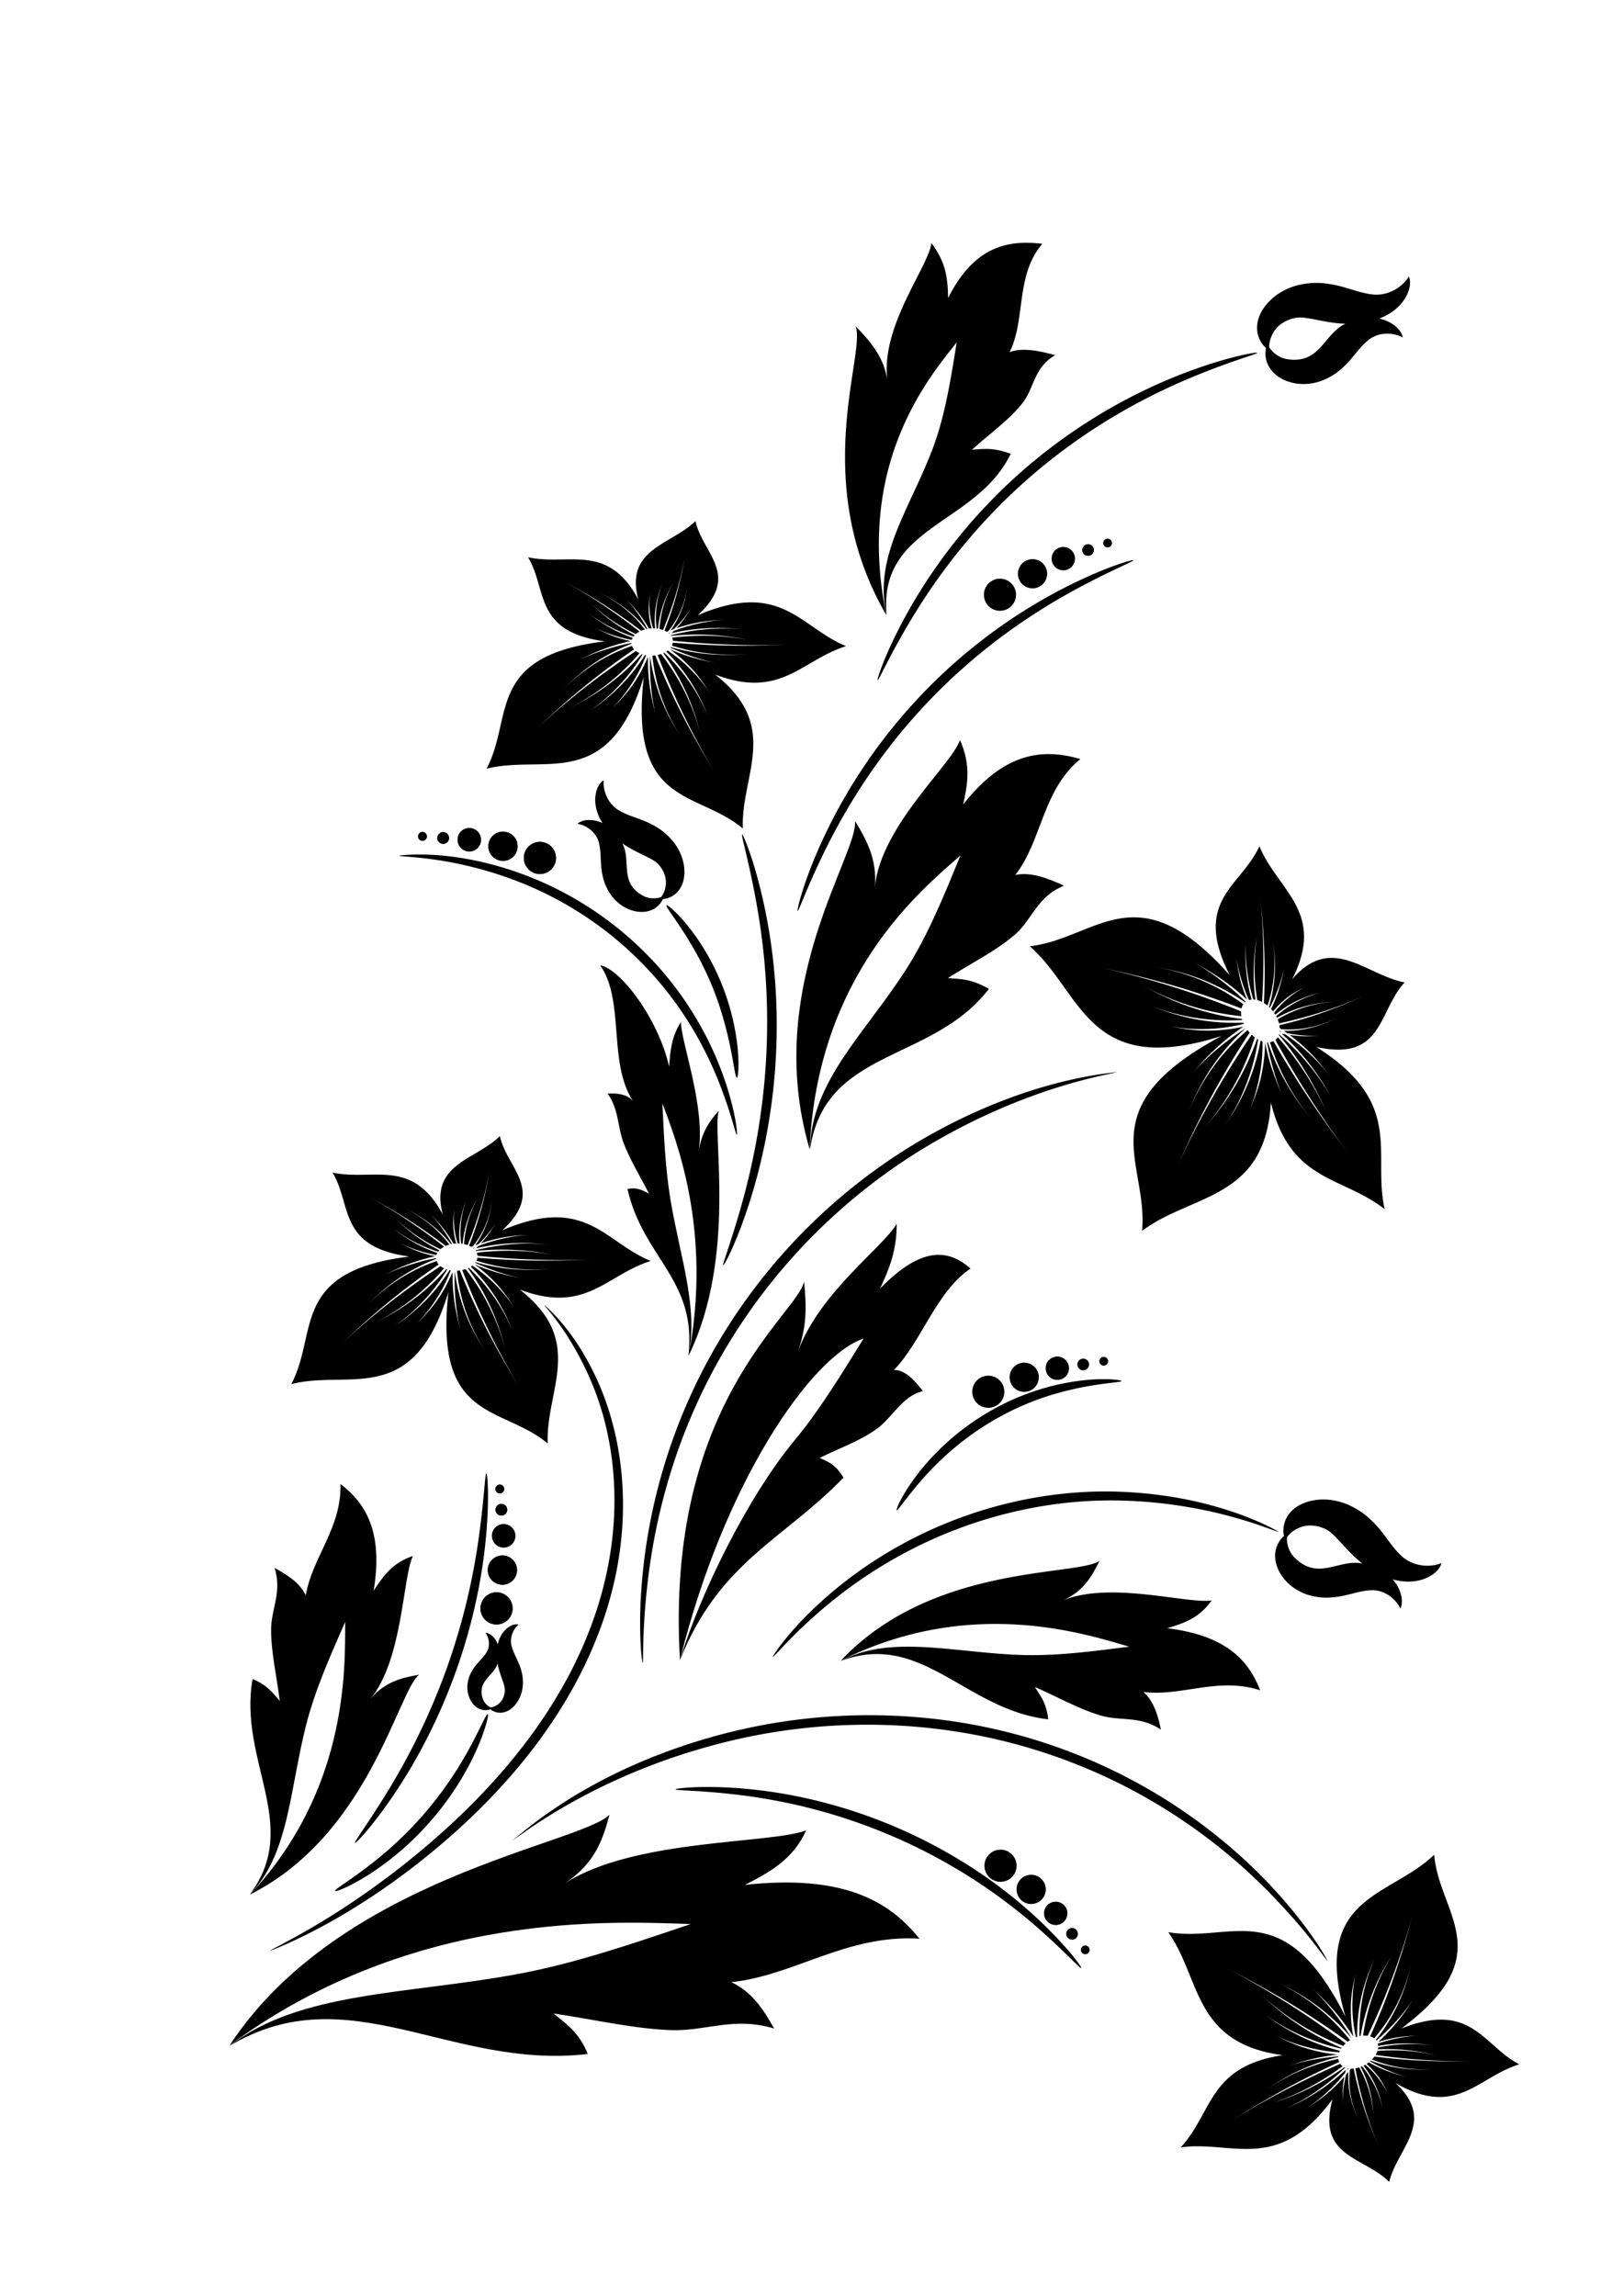
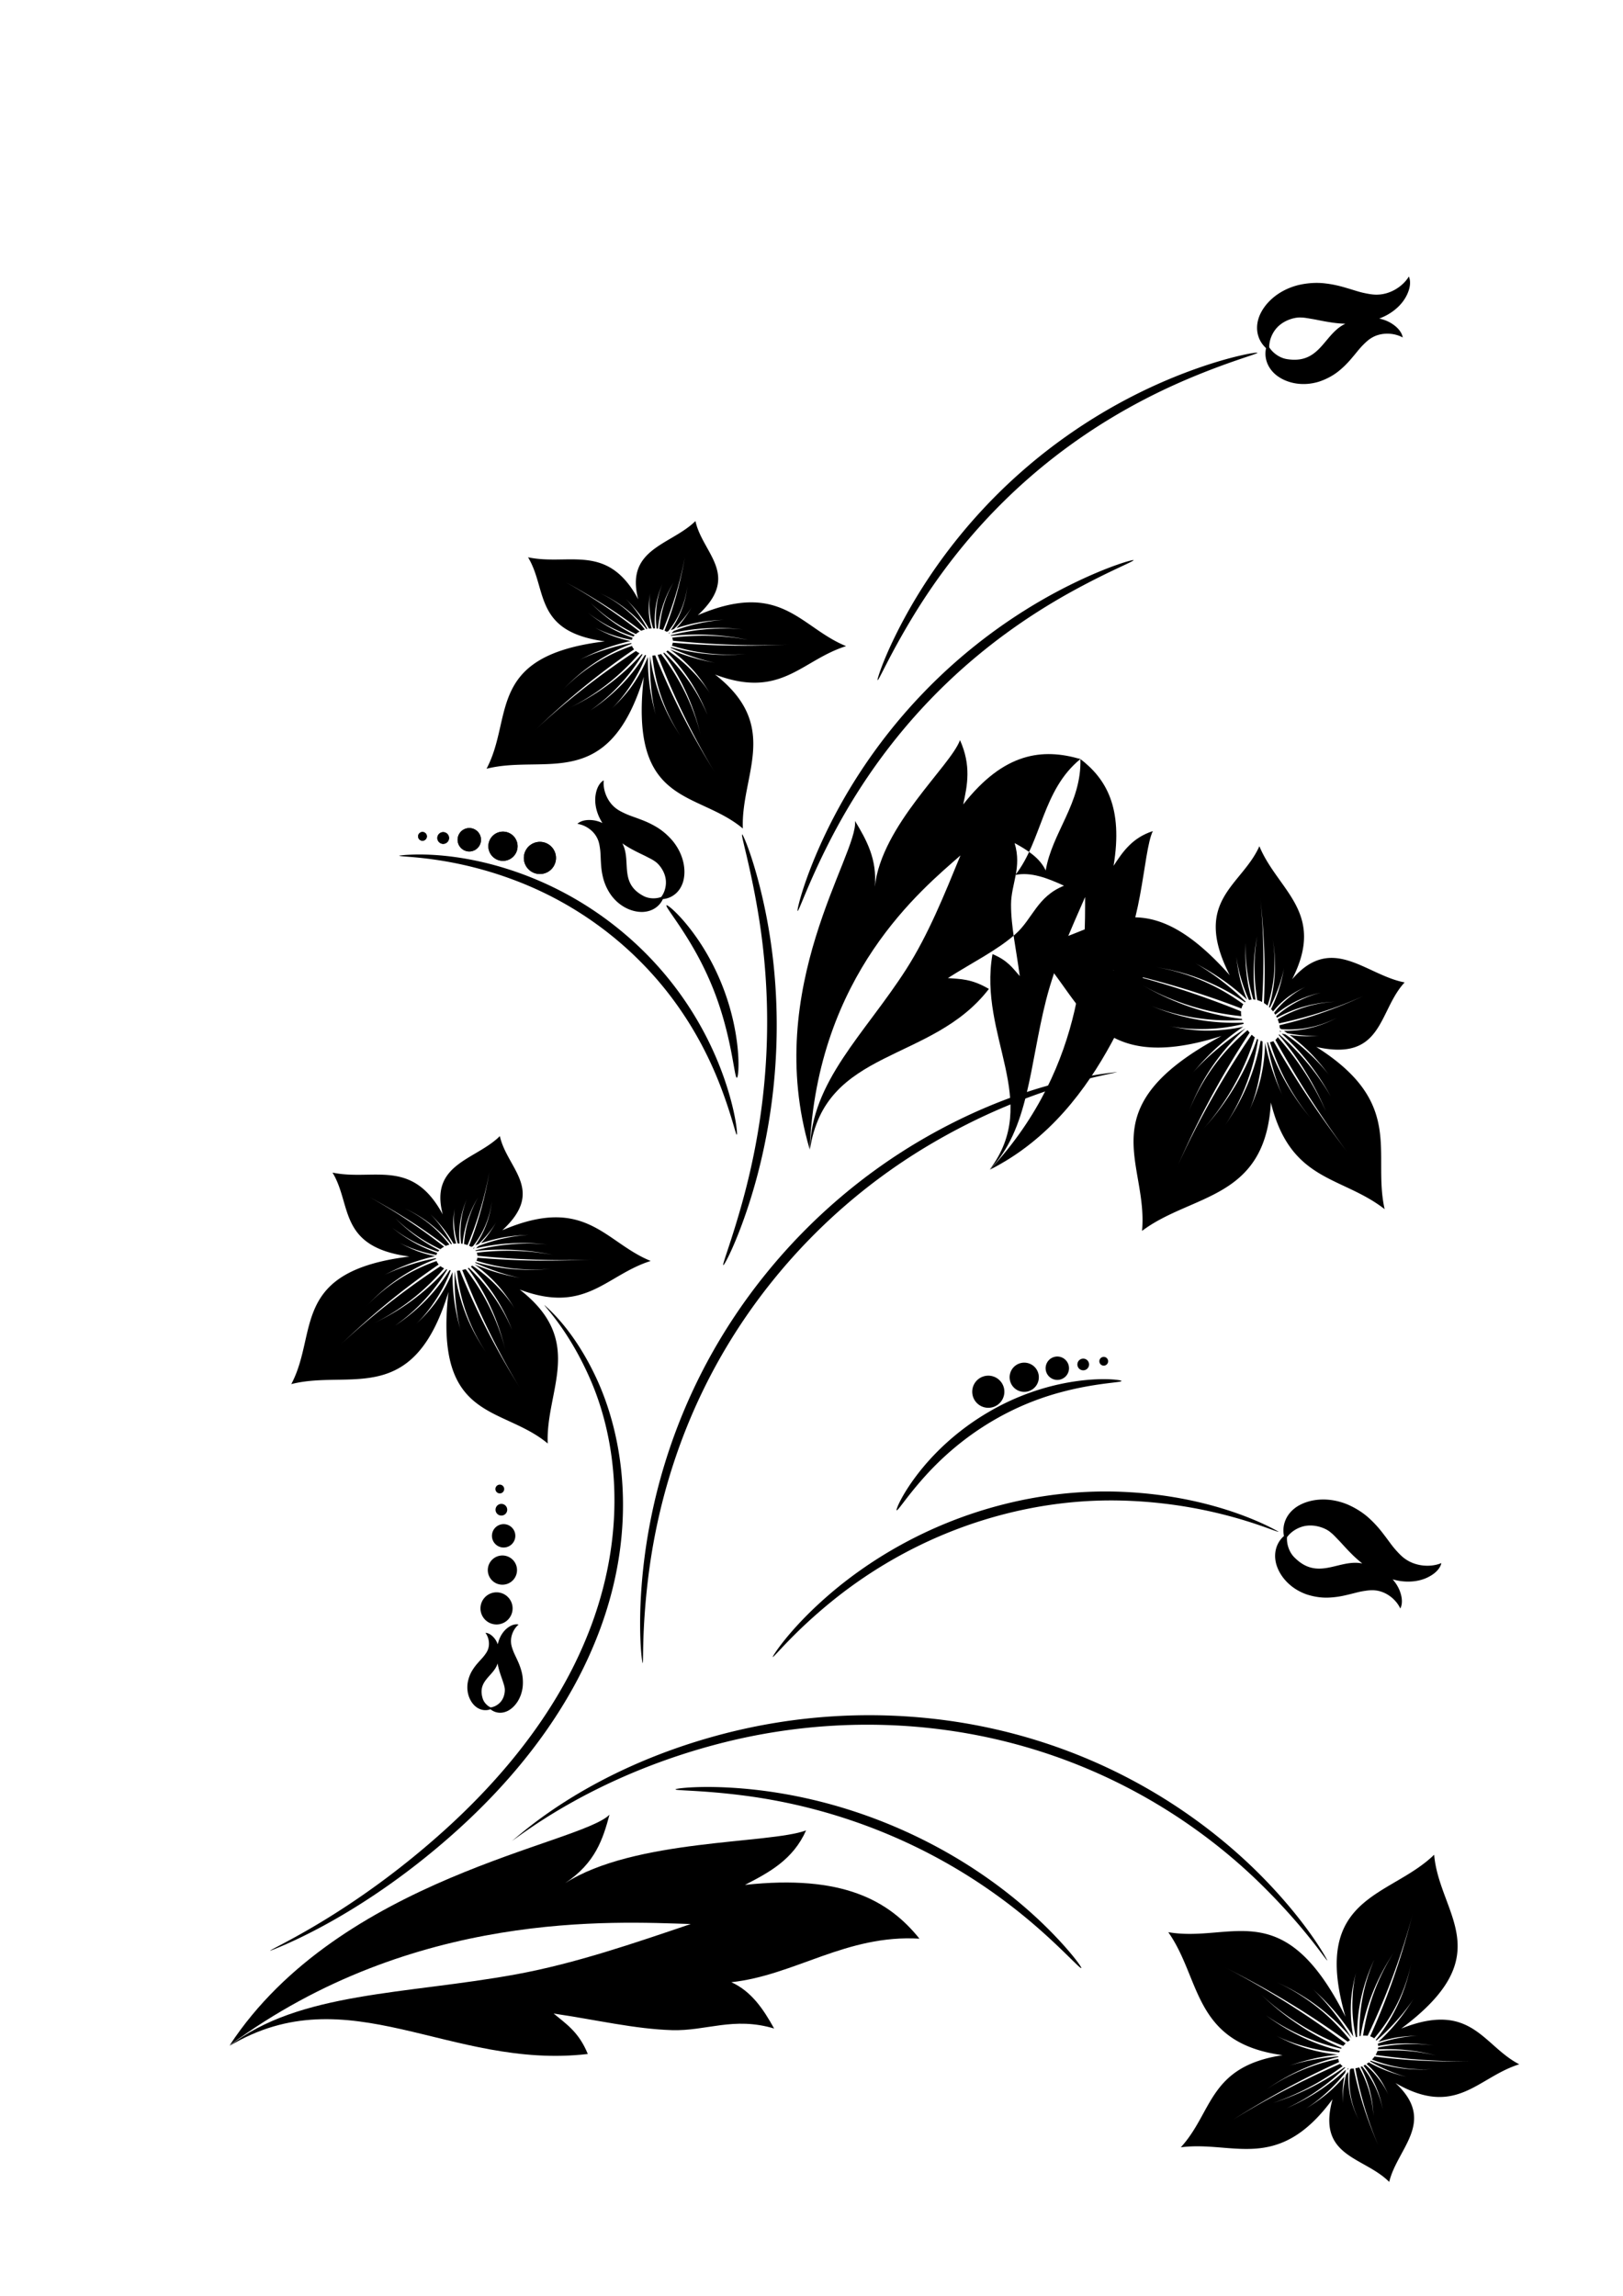
<svg xmlns="http://www.w3.org/2000/svg" width="210mm" height="297mm" viewBox="0 0 210 297">
-   <path d="M118.966 250.797c-3.937-4.91-9.929-8.336-22.576-6.957 3.131-1.608 6.228-3.266 7.91-7.05-4.737 1.772-22.23 1.072-31.195 6.836 3.946-2.624 4.913-5.734 5.756-8.866-3.823 3.84-34.876 8.111-49.138 29.824 23.848-17.564 49.763-15.979 59.652-15.68-7.263 2.454-14.876 5.088-22.535 6.496-14.28 2.625-28.123 2.234-37.181 9.293 15.434-9.254 28.576 3.105 46.396 1.023-1.153-2.847-2.824-3.903-4.417-5.232 5.472.804 10.512 2.003 15.31 2.148 4.418.135 7.985-1.78 13.216-.212-1.383-2.495-2.932-4.811-5.537-5.99 8.226-.89 14.873-6.196 24.34-5.633zM139.793 98.194c-4.876-1.415-9.855-.899-15.166 5.875.55-2.513 1.054-5.043-.413-8.32-1.232 3.365-10.151 11.013-11.028 18.973.333-3.56-1.074-6.062-2.555-8.52.46 4.306-12.047 21.522-5.87 42.464.984-22.649 14.53-33.616 19.514-38.003-2.047 4.987-4.155 10.254-7.026 14.734-5.353 8.353-12.314 14.512-12.454 23.37 1.913-13.263 15.756-11.198 23.157-20.833-2.279-1.345-3.728-1.266-5.304-1.405 3.144-2.006 6.315-3.552 8.734-5.68 2.227-1.96 2.805-4.876 6.292-6.267-2.178-1.005-4.328-1.816-6.305-1.387 3.459-4.4 3.485-10.984 8.424-15zM44.052 191.973c3.313 2.544 5.549 6.268 4.291 13.816 1.19-1.823 2.415-3.623 5.081-4.495-1.343 2.78-1.273 13.315-5.486 18.491 1.915-2.275 4.096-2.743 6.29-3.135-2.756 2.157-6.458 20.657-21.865 28.434 12.756-13.687 12.271-29.313 12.3-35.265-1.877 4.274-3.886 8.751-5.045 13.301-2.16 8.484-2.218 16.814-7.333 22 6.79-8.936-1.475-17.281.393-27.911 1.949.796 2.642 1.839 3.526 2.844-.428-3.316-1.14-6.388-1.127-9.276.012-2.659 1.425-4.732.462-7.932 1.698.922 3.269 1.937 4.025 3.545.813-4.91 4.653-8.71 4.488-14.417z" />
-   <path d="M45.924 238.414c-.135-.108 1.621-2.416 4.06-6.379 2.506-4.075 5.43-9.512 7.856-16.317a84.881 84.881 0 004.13-16.96c.69-4.987.783-8.16.963-8.158.14 0 .417 3.179-.054 8.263-.438 4.73-1.517 10.7-3.861 17.275-2.458 6.896-5.575 12.404-8.294 16.378-2.662 3.893-4.693 5.984-4.8 5.898zM43.352 244.63c-.09-.171 1.404-1.048 3.63-2.7 2.291-1.7 5.098-4.047 7.91-7.3 3.844-4.444 5.947-8.547 7.205-11.086.572-1.153.9-1.821 1.012-1.782.1.036-.028.776-.438 2.017-.881 2.665-2.91 7.134-6.833 11.67-2.886 3.336-5.904 5.68-8.36 7.212-2.408 1.501-4.056 2.101-4.126 1.97z" fill-rule="evenodd" />
+   <path d="M118.966 250.797c-3.937-4.91-9.929-8.336-22.576-6.957 3.131-1.608 6.228-3.266 7.91-7.05-4.737 1.772-22.23 1.072-31.195 6.836 3.946-2.624 4.913-5.734 5.756-8.866-3.823 3.84-34.876 8.111-49.138 29.824 23.848-17.564 49.763-15.979 59.652-15.68-7.263 2.454-14.876 5.088-22.535 6.496-14.28 2.625-28.123 2.234-37.181 9.293 15.434-9.254 28.576 3.105 46.396 1.023-1.153-2.847-2.824-3.903-4.417-5.232 5.472.804 10.512 2.003 15.31 2.148 4.418.135 7.985-1.78 13.216-.212-1.383-2.495-2.932-4.811-5.537-5.99 8.226-.89 14.873-6.196 24.34-5.633zM139.793 98.194c-4.876-1.415-9.855-.899-15.166 5.875.55-2.513 1.054-5.043-.413-8.32-1.232 3.365-10.151 11.013-11.028 18.973.333-3.56-1.074-6.062-2.555-8.52.46 4.306-12.047 21.522-5.87 42.464.984-22.649 14.53-33.616 19.514-38.003-2.047 4.987-4.155 10.254-7.026 14.734-5.353 8.353-12.314 14.512-12.454 23.37 1.913-13.263 15.756-11.198 23.157-20.833-2.279-1.345-3.728-1.266-5.304-1.405 3.144-2.006 6.315-3.552 8.734-5.68 2.227-1.96 2.805-4.876 6.292-6.267-2.178-1.005-4.328-1.816-6.305-1.387 3.459-4.4 3.485-10.984 8.424-15zc3.313 2.544 5.549 6.268 4.291 13.816 1.19-1.823 2.415-3.623 5.081-4.495-1.343 2.78-1.273 13.315-5.486 18.491 1.915-2.275 4.096-2.743 6.29-3.135-2.756 2.157-6.458 20.657-21.865 28.434 12.756-13.687 12.271-29.313 12.3-35.265-1.877 4.274-3.886 8.751-5.045 13.301-2.16 8.484-2.218 16.814-7.333 22 6.79-8.936-1.475-17.281.393-27.911 1.949.796 2.642 1.839 3.526 2.844-.428-3.316-1.14-6.388-1.127-9.276.012-2.659 1.425-4.732.462-7.932 1.698.922 3.269 1.937 4.025 3.545.813-4.91 4.653-8.71 4.488-14.417z" />
  <path d="M34.953 252.372c-.103-.216 10.568-4.716 22.788-15.81 5.395-4.905 11.153-11.257 15.396-18.964a54.663 54.663 0 003.379-7.348c4.77-12.86 3.14-24.256-.104-31.729-2.829-6.532-6.078-9.608-5.97-9.708-.056.053 3.536 2.68 6.681 9.388 3.528 7.538 5.415 19.28.55 32.477a55.148 55.148 0 01-3.444 7.52c-4.337 7.882-10.22 14.294-15.751 19.185-12.668 11.212-23.544 14.949-23.525 14.989zM87.401 231.481c-.004-.119 3.315-.56 8.712-.105 5.51.465 12.659 1.854 20.374 5.242 9.867 4.333 16.557 10.126 20.358 14.18 2.116 2.256 3.145 3.732 3.065 3.802-.11.095-1.319-1.224-3.55-3.318-4.041-3.792-10.658-9.252-20.376-13.518a72.13 72.13 0 00-19.963-5.51c-5.284-.67-8.615-.6-8.62-.773z" fill-rule="evenodd" />
  <path d="M66.171 238.17c.161.21 9.008-9.037 27.31-13.837a74.924 74.924 0 0129.01-1.769 72.27 72.27 0 018.762 1.747c15.242 4.04 26.058 12.244 32.564 19.003 5.698 5.92 7.937 10.295 7.927 10.302-.122.082-2.73-4.086-8.48-9.755-6.609-6.516-17.336-14.43-32.326-18.354a72.76 72.76 0 00-8.615-1.705c-10.44-1.42-20.234-.494-28.571 1.589-17.637 4.406-27.439 12.965-27.581 12.778zM99.983 214.356c-.06-.048 2.1-3.545 7.115-7.908 5.083-4.422 12.727-9.294 22.748-11.834 5.432-1.377 10.64-1.825 15.392-1.62 12.716.547 20.178 5.18 20.19 5.152-.1.229-8.047-3.694-20.23-4.022-4.653-.126-9.732.354-15.044 1.702-9.801 2.486-17.333 7.119-22.488 11.298-5.048 4.094-7.549 7.34-7.683 7.232zM116.018 195.38c-.116-.067.625-1.924 2.58-4.507 1.986-2.625 5.072-5.75 9.435-8.274a31.424 31.424 0 018.73-3.456c4.997-1.138 8.353-.635 8.353-.493 0 .224-3.363.223-8.095 1.523a35.354 35.354 0 00-8.362 3.508c-4.21 2.438-7.257 5.328-9.376 7.75-2.067 2.362-3.115 4.036-3.265 3.95zM83.144 215.151c-.051.002-.689-4.241-.005-11.406a73.206 73.206 0 018.298-27.436 73.38 73.38 0 017.517-11.352c6.16-7.66 13.236-13.366 20.092-17.393 14.33-8.416 25.52-8.743 25.492-8.9.04.229-11.22 1.53-24.935 9.833a75.48 75.48 0 00-19.675 17.243 74.559 74.559 0 00-7.427 11.143c-5.507 10.143-7.707 19.86-8.597 26.947-.884 7.038-.615 11.315-.76 11.321z" fill-rule="evenodd" />
-   <path d="M125.577 164.113c-2.801-2.46-6.231-3.021-11.698 2.572 1.093-2.382 2.16-4.79 2.145-8.368-1.789 3.083-9.886 8.768-12.775 16.499 1.253-3.471 1.053-6.264.791-9.029-.948 4.384-18.021 15.692-16.06 48.971 5.696-23.038 17.011-39.333 23.753-41.589-2.797 4.52-5.716 9.307-8.908 13.144-5.952 7.156-12.18 19.662-14.846 28.445 5.112-12.783 13.487-15.622 21.16-23.61-1.11-1.83-2.088-2.065-3.086-2.544 2.654-1.317 5.192-2.17 7.403-3.766 2.037-1.469 3.264-4.246 5.966-4.878-1.143-1.47-2.324-2.74-3.751-2.74 3.556-3.632 5.486-10.177 9.906-13.107zM77.655 124.869c2.579.464 7.439 6.732 8.928 13.104.133-1.938.291-3.874 1.52-5.746.06 2.744 3.151 10.816 2.311 16.695.404-2.612 1.48-3.955 2.586-5.245-.906 2.9 2.399 18.8-3.907 31.722 3.12-16.275-1.678-28.077-3.387-32.668.196 4.133.378 8.482 1.052 12.504 1.258 7.5 3.64 13.933 2.302 20.226 1.182-9.932-5.828-12.629-7.87-21.647 1.313-.265 2 .225 2.782.6-1.198-2.359-2.484-4.4-3.314-6.628-.764-2.05-.58-4.282-2.042-6.31 1.21-.055 2.377.018 3.264.914-3.243-4.945-1.008-12.938-4.225-17.521z" />
  <path d="M103.2 117.85c-.108-.035.682-3.618 3.153-9.017 2.516-5.495 6.6-12.396 12.97-19.054a69.301 69.301 0 012.163-2.164c6.109-5.844 12.331-9.666 17.199-12.057 4.8-2.357 7.95-3.198 7.99-3.093.056.153-2.973 1.323-7.602 3.843-4.719 2.569-10.737 6.435-16.725 12.205a74.031 74.031 0 00-2.122 2.13c-6.265 6.548-10.378 13.232-13.076 18.573-2.637 5.22-3.787 8.688-3.95 8.635zM113.549 87.993c-.1-.042.95-3.477 3.787-8.593 2.881-5.195 7.428-11.718 14.235-17.848.376-.339.758-.675 1.146-1.009 7.225-6.223 14.618-10.017 20.455-12.255 5.739-2.2 9.495-2.762 9.522-2.656.042.167-3.625 1.1-9.19 3.475-5.692 2.43-12.867 6.263-19.971 12.383-.381.328-.757.659-1.127.99-6.704 6.017-11.272 12.325-14.322 17.354-2.988 4.928-4.38 8.224-4.535 8.159zM95.338 146.795c-.14.027-.614-2.309-2.012-6.006-1.408-3.724-3.798-8.718-7.943-13.642a45.207 45.207 0 00-5.814-5.754 45.667 45.667 0 00-11.894-7.097c-9.029-3.66-16.025-3.364-16.024-3.606 0-.003 6.878-1.068 16.43 2.572a43.92 43.92 0 0112.284 7.166 43.76 43.76 0 015.944 5.95c4.202 5.11 6.508 10.306 7.736 14.16 1.225 3.846 1.385 6.239 1.293 6.257z" fill-rule="evenodd" />
  <path d="M93.59 163.667c-.16-.068 1.034-3.033 2.41-7.972 1.415-5.075 2.82-11.746 3.176-19.699a85.72 85.72 0 00-1.099-17.999c-1.029-6.159-2.235-9.988-2.051-10.048.129-.041 1.724 3.66 2.996 9.872 1.016 4.96 1.718 11.155 1.402 18.23-.359 8.06-1.93 14.857-3.578 19.9-1.613 4.939-3.135 7.767-3.256 7.716z" fill-rule="evenodd" />
  <path d="M95.338 139.424c-.345.012-.635-5.551-3.149-11.728a40.544 40.544 0 00-2.212-4.586c-2.025-3.603-3.927-5.825-3.741-5.994.151-.139 2.43 1.763 4.716 5.415a30.613 30.613 0 012.395 4.694c2.664 6.545 2.31 12.188 1.99 12.2zM89.984 67.407c-3.134 3.105-9.133 3.537-7.404 10.125-3.966-7.386-8.99-4.309-14.258-5.438 2.535 4.163.654 9.626 9.94 10.876-15.495 1.889-11.77 9.824-15.31 16.48 7.547-1.918 15.76 3.156 20.352-11.888-1.932 16.87 6.893 14.648 12.813 19.62-.274-6.939 5.001-13.237-3.6-19.922 8.56 3.25 11.161-1.857 16.963-3.672-5.945-2.405-8.372-8.62-19.196-4 5.652-5.197.624-7.944-.3-12.181zm-1.362 4.629a51.477 51.477 0 01-1.267 5.525 45.61 45.61 0 01-1.378 4.022 1.76 2.694 86.717 01.286.15c.067-.028.138-.055.207-.082a11.445 11.445 0 002.463-5.798 12.204 12.204 0 01-1.316 4.32c-.264.505-.547.953-.832 1.353.134-.05.275-.1.415-.15.28-.272.568-.572.857-.903a13.372 13.372 0 001.442-1.922c-.286.477-.707 1.177-1.355 1.996-.208.256-.416.492-.624.718a21.068 21.068 0 012.905-.754c1.42-.242 2.55-.29 3.316-.319-.74.029-1.92.149-3.289.457-1.24.264-2.332.614-3.28.982-.095.097-.19.192-.283.282a26.964 26.964 0 014.016-.604c2.277-.16 4.11-.003 5.311.127a25.648 25.648 0 00-5.299.013c-1.583.16-2.965.44-4.13.74a1.76 2.694 86.717 01.057.073 32.26 32.26 0 014.18-.159 33.59 33.59 0 015.78.67 31.582 31.582 0 00-5.78-.53 33.017 33.017 0 00-4.054.25 1.76 2.694 86.717 01.1.393c1.782.18 3.914.36 6.425.47 3.652.162 6.718.112 8.643.027-1.982.088-4.93.203-8.648.113-2.472-.06-4.635-.202-6.434-.356a1.76 2.694 86.717 01-.122.38 24.338 24.338 0 009.59 1.07 26.132 26.132 0 01-6.855-.221 24.855 24.855 0 01-2.856-.646 1.76 2.694 86.717 01-.05.07c.747.346 1.597.704 2.56 1.039 1.376.492 2.58.795 3.335.942-.79-.153-1.938-.374-3.379-.809a26.928 26.928 0 01-2.602-.962 18.795 18.795 0 013.13 2.83c1.017 1.186 1.667 2.236 2.097 2.943-.417-.686-1.165-1.735-2.221-2.83a18.842 18.842 0 00-3.294-2.79 1.76 2.694 86.717 01-.184.13c.94.94 1.962 2.118 2.929 3.562a24.57 24.57 0 012.405 4.644 22.918 22.918 0 00-2.544-4.549 23.905 23.905 0 00-3.057-3.505 1.76 2.694 86.717 01-.121.055 28.52 28.52 0 012.46 4.023c1.368 2.722 2.03 5.108 2.404 6.671-.37-1.546-1.122-3.944-2.553-6.593a29.132 29.132 0 00-2.598-3.988 1.76 2.694 86.717 01-.436.12c.74 1.92 1.717 4.3 3.01 7.022 1.705 3.593 3.353 6.485 4.45 8.273-1.126-1.835-2.788-4.59-4.6-8.199a94.101 94.101 0 01-3.179-7.042 1.76 2.694 86.717 01-.293.03 1.76 2.694 86.717 01-.068.001c.11 1.13.314 2.453.711 3.914.845 3.071 2.17 5.385 3.125 6.765-.96-1.389-2.345-3.637-3.286-6.718a22.936 22.936 0 01-.839-3.894 27.766 27.766 0 00.112 3.913c.146 1.63.42 2.993.641 3.827-.23-.87-.567-2.14-.808-3.807a27.084 27.084 0 01-.24-3.822 18.752 18.752 0 01-2.288 4.058c-.948 1.241-1.84 2.095-2.443 2.664.584-.551 1.454-1.501 2.306-2.762a18.914 18.914 0 002.194-4.187 1.76 2.694 86.717 01-.148-.026 23.643 23.643 0 01-3.042 3.863 24.572 24.572 0 01-4.04 3.318 22.925 22.925 0 003.918-3.434 23.945 23.945 0 002.859-3.826 1.76 2.694 86.717 01-.112-.037 28.527 28.527 0 01-3.457 3.281c-2.378 1.905-4.574 3.047-6.025 3.738 1.435-.683 3.625-1.917 5.918-3.868a29.074 29.074 0 003.271-3.268 1.76 2.694 86.717 01-.46-.282 100.315 100.315 0 00-5.901 4.183c-3.16 2.415-5.646 4.628-7.166 6.073 1.56-1.483 3.909-3.681 7.062-6.205a94.7 94.7 0 015.772-4.266 1.76 2.694 86.717 01-.277-.447c-.93.322-1.96.74-3.054 1.302-2.829 1.465-4.816 3.242-5.967 4.463 1.158-1.228 3.07-3.05 5.887-4.611A23.005 23.005 0 0181.7 83.29a1.76 2.694 86.717 01-.009-.084 1.76 2.694 86.717 010-.018c-.966.186-2.049.442-3.223.818-1.565.482-2.84 1.034-3.61 1.423.802-.406 1.975-1 3.556-1.582a27.13 27.13 0 013.17-.919 16.088 16.088 0 01-2.205-.621 18.522 18.522 0 01-2.438-1.143c.524.286 1.396.688 2.477 1.029.827.273 1.611.458 2.333.582a1.76 2.694 86.717 01.113-.265c-.731-.255-1.52-.58-2.34-.996a20.47 20.47 0 01-3.52-2.304c.735.588 1.959 1.44 3.573 2.196a19.18 19.18 0 002.394.94 1.76 2.694 86.717 01.157-.182 21.637 21.637 0 01-2.218-1.289 22.355 22.355 0 01-3.502-2.892 21.115 21.115 0 003.567 2.79c.815.51 1.589.916 2.302 1.25a1.76 2.694 86.717 01.475-.317 73.59 73.59 0 00-3.77-2.788 67.033 67.033 0 00-5.826-3.617 79.617 79.617 0 015.894 3.517 69.829 69.829 0 013.916 2.784 1.76 2.694 86.717 01.473-.167 15.626 15.626 0 00-5.782-4.691 16.655 16.655 0 014.489 3.02 15.903 15.903 0 011.499 1.62 1.76 2.694 86.717 01.122-.026 17.23 17.23 0 00-1.102-1.803 15.182 15.182 0 00-1.701-2.081c.44.44 1.086 1.086 1.798 2.01.487.644.885 1.268 1.211 1.842a1.76 2.694 86.717 01.307-.032 1.76 2.694 86.717 01.035 0 9.788 9.788 0 01-.377-2.38c-.016-.947.106-1.689.192-2.182a8.87 8.87 0 00-.078 2.176c.058.902.237 1.698.458 2.381a1.76 2.694 86.717 01.247.007c-.066-.744-.07-1.599.049-2.53.198-1.49.637-2.632.95-3.357-.31.717-.703 1.896-.837 3.37-.09.943-.057 1.797.032 2.534a1.76 2.694 86.717 01.188.025 14.05 14.05 0 01.474-2.491 14.386 14.386 0 011.538-3.506c-.481.827-1.05 2.03-1.428 3.535-.23.918-.342 1.76-.392 2.496a1.76 2.694 86.717 01.454.132c.454-1.09.962-2.404 1.46-3.976a44.021 44.021 0 001.377-5.492zm-1.877 9.766c-.082.033-.16.067-.24.101v.001a1.76 2.694 86.717 01.064.053c.059-.05.117-.102.176-.155zM64.676 146.973c-3.13 3.11-9.127 3.55-7.388 10.137-3.977-7.381-8.997-4.296-14.266-5.417 2.54 4.159.668 9.624 9.956 10.86-15.493 1.913-11.756 9.843-15.287 16.504 7.546-1.93 15.766 3.132 20.336-11.921-1.908 16.875 6.913 14.64 12.842 19.602-.285-6.937 4.98-13.244-3.63-19.916 8.565 3.237 11.158-1.874 16.957-3.697-5.948-2.397-8.384-8.607-19.202-3.97 5.644-5.207.613-7.946-.318-12.182zm-1.354 4.63a51.48 51.48 0 01-1.26 5.528 45.586 45.586 0 01-1.372 4.024 1.76 2.694 86.631 01.287.149c.067-.028.138-.055.207-.082a11.444 11.444 0 002.455-5.801 12.204 12.204 0 01-1.311 4.322c-.263.504-.546.953-.83 1.354.134-.05.276-.1.416-.15.28-.273.566-.573.855-.905a13.367 13.367 0 001.438-1.925c-.285.478-.704 1.178-1.35 1.998a14.97 14.97 0 01-.624.72 21.07 21.07 0 012.904-.758 24.232 24.232 0 013.315-.324c-.739.03-1.92.15-3.288.462-1.24.265-2.331.617-3.278.987-.095.096-.19.192-.283.282a26.971 26.971 0 014.015-.61c2.277-.164 4.11-.01 5.312.12a25.648 25.648 0 00-5.3.02 27.413 27.413 0 00-4.128.746 1.76 2.694 86.631 01.056.072 32.26 32.26 0 014.181-.164c2.406.062 4.35.376 5.769.658a31.591 31.591 0 00-5.77-.518c-1.532 0-2.89.11-4.053.255a1.76 2.694 86.631 01.1.393c1.783.177 3.915.354 6.426.46 3.653.157 6.718.103 8.643.015-1.983.09-4.93.21-8.647.126a105.405 105.405 0 01-6.436-.347 1.76 2.694 86.631 01-.121.38 24.344 24.344 0 009.591 1.055 26.141 26.141 0 01-6.854-.21 24.852 24.852 0 01-2.857-.641 1.76 2.694 86.631 01-.051.069c.748.346 1.599.703 2.563 1.036a23.82 23.82 0 003.336.937c-.79-.152-1.94-.37-3.38-.803-.968-.3-1.837-.631-2.603-.958 1.004.719 2.09 1.644 3.134 2.824 1.018 1.184 1.67 2.234 2.101 2.94-.418-.685-1.168-1.733-2.226-2.827a18.846 18.846 0 00-3.298-2.784 1.76 2.694 86.631 01-.184.13 23.61 23.61 0 012.934 3.558 24.571 24.571 0 012.41 4.632 22.92 22.92 0 00-2.548-4.537 23.912 23.912 0 00-3.062-3.501 1.76 2.694 86.631 01-.122.055 28.517 28.517 0 012.467 4.02c1.373 2.72 2.038 5.105 2.414 6.667-.372-1.546-1.128-3.943-2.563-6.59a29.126 29.126 0 00-2.605-3.983 1.76 2.694 86.631 01-.436.12c.744 1.92 1.725 4.298 3.022 7.018 1.71 3.59 3.362 6.48 4.462 8.266-1.129-1.833-2.795-4.585-4.613-8.192a94.122 94.122 0 01-3.189-7.037 1.76 2.694 86.631 01-.293.03 1.76 2.694 86.631 01-.067.002c.11 1.13.316 2.452.716 3.913.85 3.07 2.178 5.381 3.135 6.76-.963-1.387-2.35-3.634-3.296-6.713a22.935 22.935 0 01-.845-3.89 27.768 27.768 0 00.118 3.91c.15 1.63.425 2.993.647 3.826-.231-.869-.57-2.14-.814-3.806a27.08 27.08 0 01-.246-3.822 18.754 18.754 0 01-2.282 4.062c-.946 1.242-1.837 2.098-2.439 2.667.584-.552 1.453-1.503 2.303-2.765a18.913 18.913 0 002.187-4.19 1.76 2.694 86.631 01-.147-.026 23.643 23.643 0 01-3.037 3.867 24.566 24.566 0 01-4.03 3.32 22.921 22.921 0 003.907-3.435 23.946 23.946 0 002.854-3.83 1.76 2.694 86.631 01-.112-.038 28.524 28.524 0 01-3.452 3.286c-2.376 1.908-4.57 3.055-6.02 3.747 1.434-.685 3.622-1.922 5.913-3.876a29.075 29.075 0 003.266-3.274 1.76 2.694 86.631 01-.46-.28 100.31 100.31 0 00-5.896 4.192c-3.155 2.419-5.639 4.635-7.157 6.083 1.558-1.486 3.904-3.687 7.053-6.216a94.7 94.7 0 015.766-4.275 1.76 2.694 86.631 01-.278-.446 23.29 23.29 0 00-3.052 1.307c-2.826 1.469-4.81 3.249-5.96 4.472 1.156-1.23 3.065-3.055 5.88-4.62a23.001 23.001 0 013.062-1.428 1.76 2.694 86.631 01-.01-.083 1.76 2.694 86.631 010-.019c-.966.187-2.049.446-3.223.823-1.563.485-2.838 1.038-3.607 1.428.802-.406 1.974-1.002 3.554-1.587a27.134 27.134 0 013.17-.923 16.096 16.096 0 01-2.208-.619 18.517 18.517 0 01-2.44-1.14c.525.286 1.398.688 2.48 1.027.826.272 1.611.456 2.333.579a1.76 2.694 86.631 01.113-.266 19.077 19.077 0 01-2.341-.992 20.473 20.473 0 01-3.524-2.299 18.109 18.109 0 003.576 2.191c.849.4 1.654.701 2.396.936a1.76 2.694 86.631 01.156-.182 21.628 21.628 0 01-2.22-1.286 22.345 22.345 0 01-3.493-2.873c.806.784 2 1.803 3.559 2.772.814.507 1.589.913 2.302 1.247a1.76 2.694 86.631 01.475-.32 73.58 73.58 0 00-3.773-2.782 67.03 67.03 0 00-5.832-3.607 79.63 79.63 0 015.899 3.508 69.839 69.839 0 013.92 2.778 1.76 2.694 86.631 01.473-.169 16.086 16.086 0 00-1.38-1.583 15.63 15.63 0 00-4.408-3.1 16.655 16.655 0 014.492 3.014c.59.551 1.085 1.101 1.502 1.618a1.76 2.694 86.631 01.123-.026 17.23 17.23 0 00-1.105-1.8 15.18 15.18 0 00-1.704-2.08c.44.44 1.087 1.086 1.801 2.009.487.643.886 1.266 1.213 1.839a1.76 2.694 86.631 01.307-.032 1.76 2.694 86.631 01.035-.001 9.788 9.788 0 01-.38-2.379c-.018-.947.103-1.689.189-2.182a8.868 8.868 0 00-.076 2.176c.06.902.24 1.697.462 2.38a1.76 2.694 86.631 01.246.007c-.067-.744-.072-1.6.046-2.53.195-1.492.633-2.633.945-3.359-.308.718-.7 1.898-.832 3.372a11.8 11.8 0 00.036 2.534 1.76 2.694 86.631 01.188.024c.071-.742.213-1.586.47-2.491a14.386 14.386 0 011.537-3.515c-.48.828-1.05 2.033-1.427 3.544-.228.918-.34 1.76-.389 2.496a1.76 2.694 86.631 01.456.131 47.913 47.913 0 001.454-3.978 44.021 44.021 0 001.369-5.494zm-1.863 9.77l-.24.1v.001a1.76 2.694 86.631 01.065.054l.175-.155zM162.95 109.473c-2.305 5.174-8.771 6.985-3.832 16.689-12.044-13.565-17.17-4.76-25.875-3.748 6.823 5.95 7.398 17.156 24.82 11.605-17.41 9.3-9.455 16.27-10.296 25.216 6.453-4.846 15.961-3.964 16.67-16.605 2.549 10.332 9.151 9.445 14.72 13.793-1.628-7.271 2.707-13.695-8.846-20.988 8.7 1.965 7.996-4.664 11.436-8.346-5.037-.944-9.411-6.388-14.564-.4 4.434-8.667-1.832-11.435-4.232-17.216zm.128 6.742c.192 1.816.458 4.533.532 7.959.045 2.11.005 4.004-.07 5.587a3.131 2.046 52.07 01.47.34 18.162 18.162 0 00.665-8.628c.239 1.398.491 3.608.078 6.286-.14.927-.34 1.764-.56 2.503a3.131 2.046 52.07 01.106.102c.337-.653.68-1.397.995-2.246.471-1.232.742-2.317.866-3.002-.13.711-.321 1.757-.734 3.049-.294.89-.628 1.682-.96 2.373a3.131 2.046 52.07 01.232.274 3.131 2.046 52.07 01.024.033 11.381 11.381 0 012.026-1.934 12.862 12.862 0 012.214-1.257c-.514.236-1.304.684-2.133 1.363a11.356 11.356 0 00-1.973 2.011 3.131 2.046 52.07 01.155.24 13.657 13.657 0 012.452-1.625 14.093 14.093 0 013.455-1.224c-.88.209-2.094.61-3.392 1.342a13.715 13.715 0 00-2.402 1.705 3.131 2.046 52.07 01.1.195c.757-.42 1.66-.842 2.695-1.192a17.158 17.158 0 014.926-.88c-1.121.041-2.89.257-4.88 1.005a16.49 16.49 0 00-2.647 1.273 3.131 2.046 52.07 01.174.522 55.7 55.7 0 004.768-1.23 51.146 51.146 0 006.16-2.313 59.823 59.823 0 01-6.12 2.44 53.902 53.902 0 01-4.755 1.345 3.131 2.046 52.07 01.045.366l.215.144a13.303 13.303 0 007.172-1.476 14.187 14.187 0 01-5.002 1.597c-.656.08-1.272.105-1.843.098.137.095.278.198.418.299.446.088.923.164 1.43.221 1.17.146 2.17.148 2.79.109-.645.041-1.591.102-2.802.023-.383-.029-.747-.072-1.1-.121.85.635 1.745 1.387 2.64 2.279 1.17 1.197 1.962 2.247 2.496 2.96-.516-.688-1.41-1.739-2.61-2.843a24.628 24.628 0 00-3.108-2.487 17.74 17.74 0 01-.455-.085 31.352 31.352 0 013.231 3.441 32.833 32.833 0 013.108 4.662 30.31 30.31 0 00-3.234-4.558 31.853 31.853 0 00-3.436-3.46 3.131 2.046 52.07 01-.033.102 37.506 37.506 0 012.915 3.894 39.041 39.041 0 013.182 5.974 36.7 36.7 0 00-3.317-5.884 38.364 38.364 0 00-2.917-3.71 3.131 2.046 52.07 01-.31.354 130.73 130.73 0 003.797 6.455c2.258 3.6 4.331 6.498 5.684 8.283-1.393-1.838-3.451-4.58-5.822-8.194a124.492 124.492 0 01-3.916-6.386 3.131 2.046 52.07 01-.44.132c.29.944.658 1.988 1.145 3.109 1.362 3.105 3.019 5.397 4.17 6.767a30.376 30.376 0 01-4.318-6.7 28.886 28.886 0 01-1.27-3.157 3.131 2.046 52.07 01-.1-.004c.162.944.382 1.994.698 3.136.439 1.642.945 2.993 1.304 3.812-.375-.856-.924-2.1-1.46-3.766a31.292 31.292 0 01-.8-3.123 21.84 21.84 0 01-.637 4.862c-.462 1.756-1.036 3.071-1.429 3.95.38-.852.89-2.26 1.239-3.994.402-1.854.512-3.54.49-4.993a3.131 2.046 52.07 01-.245-.09 27.443 27.443 0 01-1.471 5.154c-1.072 2.685-2.342 4.65-3.208 5.905.855-1.237 2.066-3.292 3.025-5.974a27.79 27.79 0 001.333-5.24 3.131 2.046 52.07 01-.134-.08 33.15 33.15 0 01-2.22 5.012c-1.7 3.107-3.544 5.316-4.791 6.706 1.234-1.375 3.03-3.679 4.618-6.797a33.861 33.861 0 002.096-5.12 3.131 2.046 52.07 01-.404-.338 117.031 117.031 0 00-4.724 7.52c-2.309 4.003-3.986 7.49-4.97 9.72 1.01-2.289 2.546-5.698 4.8-9.816a109.37 109.37 0 014.632-7.692 3.131 2.046 52.07 01-.222-.262 3.131 2.046 52.07 01-.046-.063 27.18 27.18 0 00-3.273 3.266c-2.378 2.837-3.715 5.633-4.404 7.458.693-1.836 1.929-4.646 4.253-7.581a26.664 26.664 0 013.166-3.373 32.26 32.26 0 00-3.665 2.69c-1.462 1.218-2.584 2.38-3.235 3.142.68-.794 1.671-1.955 3.106-3.288a31.487 31.487 0 013.496-2.756 21.794 21.794 0 01-5.392.494c-1.813-.086-3.22-.375-4.161-.576.913.195 2.396.4 4.164.381 2.11.008 3.947-.292 5.454-.67a3.131 2.046 52.07 01-.073-.157 27.482 27.482 0 01-5.705-.357c-2.849-.49-5.036-1.323-6.443-1.91 1.388.58 3.65 1.336 6.473 1.716 2.104.292 3.977.303 5.548.206a3.131 2.046 52.07 01-.037-.131 33.156 33.156 0 01-5.422-1.138c-3.393-1.016-5.937-2.36-7.556-3.29 1.602.92 4.229 2.198 7.609 3.102 1.976.529 3.76.81 5.287.968a3.131 2.046 52.07 01-.034-.626 116.586 116.586 0 00-7.9-2.879c-4.397-1.425-8.156-2.34-10.542-2.84 2.45.513 6.103 1.306 10.6 2.654a110.05 110.05 0 017.893 2.7 3.131 2.046 52.07 01.243-.56 27.07 27.07 0 00-3.262-2.06c-3.27-1.737-6.282-2.463-8.21-2.757 1.94.296 4.945.92 8.3 2.582a26.734 26.734 0 013.384 1.99 3.131 2.046 52.07 01.074-.064 3.131 2.046 52.07 01.018-.012 32.148 32.148 0 00-2.913-2.543c-1.495-1.176-2.866-2.032-3.746-2.512.918.5 2.26 1.229 3.863 2.355a31.54 31.54 0 012.973 2.426 18.71 18.71 0 01-.863-2.52 21.532 21.532 0 01-.518-3.087c.073.691.264 1.79.652 3.05.285.97.627 1.842.985 2.614a3.131 2.046 52.07 01.328-.066 22.174 22.174 0 01-.593-2.896 23.104 23.104 0 01-.149-4.433 21.39 21.39 0 00.287 4.413c.176 1.076.419 2.045.683 2.91a3.131 2.046 52.07 01.278.03 25.14 25.14 0 01-.233-2.973 25.99 25.99 0 01.45-5.262 24.546 24.546 0 00-.31 5.257c.052 1.115.174 2.124.325 3.027a3.131 2.046 52.07 01.618.244 85.56 85.56 0 00.175-5.447c0-3.374-.205-6.19-.392-7.96zm2.508 17.126a3.131 2.046 52.07 01-.007.098c.086.022.174.044.264.065a25.2 25.2 0 00-.256-.163zM185.563 239.94c-5.696 5.558-16.046 5.224-11.47 20.966-8.035-16.013-14.708-9.536-22.93-10.946 4.269 6.04 3.161 14.34 14.796 15.91-9.606 1.468-8.992 7.344-13.174 11.918 6.757-.887 12.548 3.411 19.634-6.222-2.085 7.512 4.043 7.396 7.333 10.7 1.027-4.364 6.188-7.806.809-12.794 7.86 4.558 10.609-.744 16.015-2.423-4.7-2.417-6.17-8.241-15.272-4.621 12.884-9.582 4.924-14.752 4.26-22.487zm-2.766 7.624c-.546 2.113-1.393 5.27-2.777 9.126a89.927 89.927 0 01-2.736 6.742 1.872 2.785 59.97 01.519.262 22.14 22.14 0 001.998-2.72c1.7-2.748 2.463-5.348 2.793-7.017-.332 1.678-1.003 4.279-2.641 7.108a21.896 21.896 0 01-1.938 2.827 1.872 2.785 59.97 01.059.072 1.872 2.785 59.97 01.013.021 26.685 26.685 0 002.436-2.377c1.126-1.225 1.957-2.367 2.428-3.107-.49.77-1.208 1.9-2.295 3.223a26.223 26.223 0 01-2.334 2.44 17.216 17.216 0 012.364-.579c1.224-.19 2.199-.212 2.858-.223-.636.011-1.655.096-2.835.347-.899.18-1.712.416-2.437.674a1.872 2.785 59.97 01.05.293 20.976 20.976 0 012.691-.31c1.94-.09 3.493.105 4.508.26a19.926 19.926 0 00-4.5-.135 21.12 21.12 0 00-2.702.387 1.872 2.785 59.97 01-.035.238 24.295 24.295 0 012.75.016c2.035.13 3.666.485 4.848.794-1.18-.293-2.858-.6-4.853-.668a24.581 24.581 0 00-2.8.063 1.872 2.785 59.97 01-.24.518c1.422.202 3.084.407 5.017.563 3.102.253 5.709.285 7.35.254a90.215 90.215 0 01-7.358-.128 78.855 78.855 0 01-5.146-.482 1.872 2.785 59.97 01-.326.386 17.88 17.88 0 007.933 1.234c-1.31.102-3.36.155-5.8-.401a18.218 18.218 0 01-2.295-.678 1.872 2.785 59.97 01-.089.08c.59.345 1.266.703 2.038 1.044a17.52 17.52 0 002.74.989c-.653-.168-1.61-.414-2.789-.872a19.662 19.662 0 01-2.161-1.024 1.872 2.785 59.97 01-.256.183 1.872 2.785 59.97 01-.024.014 10.893 10.893 0 011.711 1.928c.558.834.88 1.559 1.093 2.046a9.836 9.836 0 00-1.19-1.976 10.887 10.887 0 00-1.791-1.891 1.872 2.785 59.97 01-.222.116c.487.626.982 1.384 1.413 2.28.674 1.419.946 2.665 1.09 3.478a12.02 12.02 0 00-1.197-3.425 12.68 12.68 0 00-1.494-2.247 1.872 2.785 59.97 01-.182.074c.361.693.72 1.517 1.009 2.459.482 1.572.609 2.922.643 3.916-.05-.99-.234-2.356-.758-3.879a14.72 14.72 0 00-1.089-2.429 1.872 2.785 59.97 01-.491.116c.223 1.205.526 2.635.985 4.283a45.376 45.376 0 001.944 5.598 52.977 52.977 0 01-2.059-5.564 46.995 46.995 0 01-1.087-4.29 1.872 2.785 59.97 01-.355.013c-.04.053-.085.108-.127.161a11.421 11.421 0 001.134 6.438 12.155 12.155 0 01-1.315-4.517 11.657 11.657 0 01-.027-1.653c-.094.116-.195.234-.295.353-.096.39-.182.806-.252 1.252a12.901 12.901 0 00-.185 2.45 16.915 16.915 0 01.067-2.466c.04-.341.093-.665.151-.977a20.494 20.494 0 01-2.194 2.17 23.46 23.46 0 01-2.802 1.973c.649-.399 1.645-1.106 2.706-2.085a20.597 20.597 0 002.39-2.552c.032-.139.063-.275.096-.407a26.794 26.794 0 01-3.285 2.604 28.036 28.036 0 01-4.384 2.383 25.96 25.96 0 004.3-2.503 27.235 27.235 0 003.292-2.763 1.872 2.785 59.97 01-.099-.039 32.733 32.733 0 01-3.678 2.277 34.053 34.053 0 01-5.593 2.348 32.075 32.075 0 005.523-2.477 33.49 33.49 0 003.506-2.287 1.872 2.785 59.97 01-.317-.3 114.6 114.6 0 00-6.074 2.86 102.766 102.766 0 00-7.808 4.379 124.439 124.439 0 017.74-4.51 107.49 107.49 0 016.007-2.962 1.872 2.785 59.97 01-.11-.404c-.879.184-1.853.43-2.907.78-2.874.96-5.05 2.247-6.364 3.159a27.33 27.33 0 016.316-3.299 25.978 25.978 0 012.946-.884 1.872 2.785 59.97 01.006-.082c-.874.071-1.85.186-2.918.38-1.517.262-2.78.606-3.55.86.806-.266 1.974-.656 3.521-1.004a29.177 29.177 0 012.882-.47 21.564 21.564 0 01-4.447-.92c-1.605-.539-2.797-1.144-3.596-1.556.774.4 2.056.951 3.647 1.387 1.692.489 3.245.71 4.59.8a1.872 2.785 59.97 01.086-.197 27.3 27.3 0 01-4.707-1.682 28.465 28.465 0 01-4.857-2.91 26.492 26.492 0 004.93 2.749c1.762.76 3.389 1.24 4.791 1.562a1.872 2.785 59.97 01.07-.1 32.93 32.93 0 01-4.548-2.332c-2.802-1.725-4.784-3.514-6.034-4.72 1.236 1.192 3.308 2.944 6.125 4.568a33.687 33.687 0 004.658 2.228 1.872 2.785 59.97 01.317-.322 116.477 116.477 0 00-6.783-4.721c-3.622-2.334-6.785-4.073-8.81-5.105 2.08 1.06 5.173 2.664 8.904 4.956a108.612 108.612 0 016.953 4.652 1.872 2.785 59.97 01.243-.172 1.872 2.785 59.97 01.054-.033 26.677 26.677 0 00-2.903-3.123c-2.55-2.32-5.08-3.7-6.741-4.438 1.672.743 4.218 2.03 6.858 4.305a26.115 26.115 0 012.994 3.022 30.805 30.805 0 00-2.348-3.4c-1.08-1.386-2.117-2.46-2.797-3.087.71.655 1.747 1.61 2.934 2.975a30.003 30.003 0 012.426 3.276 18.438 18.438 0 01-.279-4.766c.138-1.585.445-2.806.658-3.622-.207.792-.44 2.082-.482 3.631-.078 1.872.14 3.51.442 4.855a1.872 2.785 59.97 01.156-.054 22.744 22.744 0 01.508-4.99 23.602 23.602 0 011.716-5.008 22.05 22.05 0 00-1.543 5.043 22.995 22.995 0 00-.367 4.87 1.872 2.785 59.97 01.133-.025c.227-1.363.6-2.958 1.217-4.683 1.041-2.91 2.36-5.05 3.266-6.403-.898 1.339-2.16 3.556-3.1 6.46a27.633 27.633 0 00-1.06 4.582 1.872 2.785 59.97 01.59.017 95.018 95.018 0 002.896-6.734c1.45-3.765 2.41-7.003 2.942-9.064zm-8.401 20c-.024.076-.048.153-.07.233l.162-.219a1.872 2.785 59.97 01-.092-.014z" fill-rule="evenodd" />
-   <path d="M163.052 218.668c-1.5-3.9-4.438-7.099-12.033-8.032 2.086-.625 4.159-1.289 5.751-3.598-3.047.499-13.13-2.554-19.288.019 2.725-1.191 3.792-3.15 4.79-5.143-2.85 2.03-21.64.338-33.466 12.908 16.742-8.353 31.59-3.459 37.305-1.799-4.63.588-9.493 1.245-14.185 1.067-8.748-.332-16.753-2.638-23.175.796 10.493-3.977 16.153 6.314 26.876 7.535-.211-2.094-1.014-3.054-1.728-4.187 3.06 1.35 5.803 2.904 8.576 3.71 2.553.742 4.942-.025 7.738 1.806-.403-1.89-.93-3.685-2.258-4.866 4.938.612 9.67-1.993 15.097-.216zM131.536 241.362a2.079 2.079 0 01-2.08 2.079 2.079 2.079 0 01-2.078-2.08 2.079 2.079 0 012.079-2.078 2.079 2.079 0 012.079 2.079zM135.315 244.423a1.89 1.89 0 01-1.89 1.89 1.89 1.89 0 01-1.89-1.89 1.89 1.89 0 011.89-1.89 1.89 1.89 0 011.89 1.89zM138.112 247.523a1.512 1.512 0 01-1.511 1.512 1.512 1.512 0 01-1.512-1.512 1.512 1.512 0 011.512-1.512 1.512 1.512 0 011.511 1.512zM139.473 250.169a.756.756 0 01-.756.756.756.756 0 01-.756-.756.756.756 0 01.756-.756.756.756 0 01.756.756zM140.985 252.248a.567.567 0 01-.567.567.567.567 0 01-.567-.567.567.567 0 01.567-.567.567.567 0 01.567.567zM130.082 74.98a2.079 2.079 0 011.263 2.654 2.079 2.079 0 01-2.654 1.263 2.079 2.079 0 01-1.264-2.654 2.079 2.079 0 012.655-1.264zM134.232 72.442a1.89 1.89 0 011.149 2.413 1.89 1.89 0 01-2.414 1.149 1.89 1.89 0 01-1.148-2.414 1.89 1.89 0 012.413-1.148zM138.089 70.843a1.512 1.512 0 01.919 1.93 1.512 1.512 0 01-1.931.92 1.512 1.512 0 01-.919-1.931 1.512 1.512 0 011.93-.919zM141.037 70.446a.756.756 0 01.46.966.756.756 0 01-.966.459.756.756 0 01-.459-.965.756.756 0 01.965-.46zM143.502 69.717a.567.567 0 01.345.724.567.567 0 01-.724.345.567.567 0 01-.345-.724.567.567 0 01.724-.345zM65.751 206.638a2.079 2.079 0 00-2.939-.07 2.079 2.079 0 00-.07 2.938 2.079 2.079 0 002.939.07 2.079 2.079 0 00.07-2.938zM66.375 201.813a1.89 1.89 0 00-2.672-.064 1.89 1.89 0 00-.064 2.672 1.89 1.89 0 002.672.064 1.89 1.89 0 00.064-2.672zM66.26 197.64a1.512 1.512 0 00-2.137-.051 1.512 1.512 0 00-.051 2.138 1.512 1.512 0 002.138.05 1.512 1.512 0 00.05-2.137zM65.42 194.786a.756.756 0 00-1.069-.025.756.756 0 00-.025 1.068.756.756 0 001.068.026.756.756 0 00.026-1.069zM65.08 192.238a.567.567 0 00-.801-.019.567.567 0 00-.02.802.567.567 0 00.802.019.567.567 0 00.02-.802zM134.866 31.547c-4.632-.592-8.939.494-12.19 7.017-.054-2.237-.153-4.483-2.162-7.118-.366 3.059-6.63 10.8-5.69 17.774-.473-3.112-2.262-5.087-4.106-7.015 1.338 3.653-6.044 20.103 3.957 37.358-4.015-19.648 5.637-30.846 9.113-35.27-.74 4.562-1.474 9.374-3.054 13.605-2.947 7.89-7.794 14.095-6.006 21.748-1.166-11.678 11.563-11.682 16.05-20.94-2.312-.865-3.58-.611-5.009-.528 2.356-2.134 4.837-3.875 6.524-6.02 1.553-1.977 1.436-4.565 4.23-6.213-2.15-.586-4.233-1.008-5.894-.383 2.12-4.24.722-9.917 4.237-14.015z" />
  <path d="M65.751 206.638a2.079 2.079 0 00-2.939-.07 2.079 2.079 0 00-.07 2.938 2.079 2.079 0 002.939.07 2.079 2.079 0 00.07-2.938zM66.375 201.813a1.89 1.89 0 00-2.672-.064 1.89 1.89 0 00-.064 2.672 1.89 1.89 0 002.672.064 1.89 1.89 0 00.064-2.672zM66.26 197.64a1.512 1.512 0 00-2.137-.051 1.512 1.512 0 00-.051 2.138 1.512 1.512 0 002.138.05 1.512 1.512 0 00.05-2.137zM65.42 194.786a.756.756 0 00-1.069-.025.756.756 0 00-.025 1.068.756.756 0 001.068.026.756.756 0 00.026-1.069zM65.08 192.238a.567.567 0 00-.801-.019.567.567 0 00-.02.802.567.567 0 00.802.019.567.567 0 00.02-.802zM128.928 178.25a2.079 2.079 0 01.741 2.846 2.079 2.079 0 01-2.845.74 2.079 2.079 0 01-.74-2.845 2.079 2.079 0 012.844-.74zM133.482 176.54a1.89 1.89 0 01.673 2.587 1.89 1.89 0 01-2.586.674 1.89 1.89 0 01-.673-2.587 1.89 1.89 0 012.586-.673zM137.571 175.698a1.512 1.512 0 01.539 2.069 1.512 1.512 0 01-2.07.538 1.512 1.512 0 01-.538-2.069 1.512 1.512 0 012.069-.538zM140.542 175.863a.756.756 0 01.269 1.035.756.756 0 01-1.035.27.756.756 0 01-.269-1.035.756.756 0 011.035-.27zM143.1 175.612a.567.567 0 01.202.776.567.567 0 01-.776.202.567.567 0 01-.202-.776.567.567 0 01.776-.202zM68.673 109.282a2.079 2.079 0 00-.522 2.893 2.079 2.079 0 002.894.521 2.079 2.079 0 00.521-2.893 2.079 2.079 0 00-2.893-.521zM64.002 107.924a1.89 1.89 0 00-.474 2.63 1.89 1.89 0 002.63.474 1.89 1.89 0 00.474-2.63 1.89 1.89 0 00-2.63-.474zM59.86 107.396a1.512 1.512 0 00-.379 2.104 1.512 1.512 0 002.105.379 1.512 1.512 0 00.379-2.104 1.512 1.512 0 00-2.104-.38zM56.911 107.788a.756.756 0 00-.19 1.052.756.756 0 001.053.19.756.756 0 00.19-1.053.756.756 0 00-1.053-.19zM54.341 107.732a.567.567 0 00-.142.79.567.567 0 00.79.141.567.567 0 00.141-.789.567.567 0 00-.789-.142z" />
  <path d="M68.673 109.282a2.079 2.079 0 00-.522 2.893 2.079 2.079 0 002.894.521 2.079 2.079 0 00.521-2.893 2.079 2.079 0 00-2.893-.521zM64.002 107.924a1.89 1.89 0 00-.474 2.63 1.89 1.89 0 002.63.474 1.89 1.89 0 00.474-2.63 1.89 1.89 0 00-2.63-.474zM59.86 107.396a1.512 1.512 0 00-.379 2.104 1.512 1.512 0 002.105.379 1.512 1.512 0 00.379-2.104 1.512 1.512 0 00-2.104-.38zM56.911 107.788a.756.756 0 00-.19 1.052.756.756 0 001.053.19.756.756 0 00.19-1.053.756.756 0 00-1.053-.19zM54.341 107.732a.567.567 0 00-.142.79.567.567 0 00.79.141.567.567 0 00.141-.789.567.567 0 00-.789-.142z" />
  <path d="M182.356 35.948c-.037-.114-.072-.173-.072-.173s-.525 1.013-1.872 1.743c-.616.334-1.36.566-2.074.593-.635.04-1.274-.084-1.984-.24-.662-.15-1.368-.403-2.199-.637a16.553 16.553 0 00-1.631-.409c-.312-.06-.646-.113-1-.154-1.048-.137-2.28-.09-3.58.219-2.725.704-4.434 2.484-5.04 4.124-.57 1.6-.059 2.817.403 3.454.18.248.357.433.509.567-.037.162-.067.36-.077.595-.03.705.18 1.882 1.349 2.86 1.213.993 3.285 1.588 5.577.884 1.08-.358 1.987-.886 2.676-1.473.234-.194.448-.388.644-.577.383-.372.7-.732.978-1.065.485-.563.873-1.082 1.277-1.503.436-.446.836-.835 1.311-1.095.525-.307 1.17-.468 1.771-.492 1.315-.053 2.172.492 2.172.492s-.046-.98-1.523-1.87c-.4-.24-.908-.453-1.51-.578.32-.124.629-.263.925-.418 1.283-.686 2.085-1.593 2.52-2.383.699-1.275.562-2.12.45-2.464zm-8.28 5.934a7.493 7.493 0 00-.284.147c-2.539 1.427-3.086 5.042-7.17 4.444-.88-.108-1.615-.62-2.045-1.09a3.514 3.514 0 01-.357-.459c0-.19.017-.433.077-.723.143-.692.565-1.603 1.38-2.224.79-.624 1.954-.973 2.737-.896.41.002.919.116 1.527.211.208.037.429.081.663.128.454.09.979.193 1.566.28.59.094 1.23.16 1.907.182zM186.45 202.39c.037-.114.044-.182.044-.182s-1.023.504-2.54.292c-.695-.096-1.432-.35-2.022-.752-.535-.344-.976-.824-1.455-1.37-.443-.514-.863-1.136-1.392-1.818-.303-.402-.649-.84-1.071-1.296a13.73 13.73 0 00-.713-.717c-.763-.732-1.783-1.425-3.012-1.948-2.612-1.05-5.044-.63-6.505.33-1.407.95-1.718 2.234-1.724 3.02-.002.307.031.561.073.76-.125.107-.267.248-.415.432-.442.55-.97 1.622-.61 3.103.388 1.518 1.703 3.227 3.966 4.02 1.08.352 2.125.465 3.027.401.304-.017.591-.046.861-.083.53-.071.998-.174 1.42-.277.724-.165 1.345-.353 1.919-.452.615-.1 1.168-.177 1.705-.103.605.064 1.22.316 1.718.654 1.09.737 1.457 1.683 1.457 1.683s.543-.815-.117-2.408a4.876 4.876 0 00-.872-1.36c.33.089.661.16.992.212 1.44.208 2.623-.046 3.441-.424 1.32-.612 1.711-1.374 1.825-1.717zm-10.186-.134a8.146 8.146 0 00-.316-.05c-2.89-.358-5.476 2.228-8.408-.676-.645-.608-.933-1.457-1-2.091a3.523 3.523 0 01-.016-.58c.113-.153.27-.34.491-.538.526-.472 1.406-.955 2.43-.971 1.006-.034 2.15.375 2.735.902.329.244.67.638 1.104 1.076.146.153.297.32.458.496.312.342.674.736 1.095 1.154.42.427.896.86 1.427 1.278zM77.987 101.033c.081-.058.134-.08.134-.08s-.157.935.374 2.091c.242.53.62 1.055 1.081 1.428.402.344.888.58 1.437.831.515.23 1.11.415 1.778.673.393.145.823.316 1.288.542.237.116.484.247.74.396.764.432 1.56 1.078 2.268 1.93 1.459 1.828 1.706 3.863 1.29 5.254-.419 1.346-1.365 1.9-1.99 2.092-.243.075-.453.11-.62.123a2.753 2.753 0 01-.246.434c-.332.483-1.058 1.16-2.322 1.226-1.3.054-2.973-.584-4.144-2.194a6.668 6.668 0 01-1.043-2.313 9.257 9.257 0 01-.14-.704c-.069-.438-.099-.835-.118-1.195-.041-.616-.04-1.154-.098-1.635-.067-.514-.14-.972-.325-1.381a3.231 3.231 0 00-.931-1.21c-.847-.69-1.687-.757-1.687-.757s.519-.627 1.943-.482c.386.04.83.152 1.291.369a7.677 7.677 0 01-.406-.739c-.509-1.095-.59-2.097-.484-2.838.171-1.196.684-1.69.93-1.861zm2.538 8.069c.04.08.08.159.116.24.975 2.213-.465 4.887 2.545 6.526.638.367 1.382.394 1.902.296.186-.034.341-.08.466-.126a2.98 2.98 0 00.31-.519c.25-.53.424-1.346.192-2.165-.213-.808-.812-1.62-1.37-1.96-.274-.203-.669-.38-1.12-.621-.157-.08-.325-.16-.504-.246-.346-.166-.746-.36-1.18-.595-.439-.232-.897-.507-1.357-.83zM67.001 210.143a.507.507 0 01.102.026s-.518.37-.814 1.174a2.714 2.714 0 00-.161 1.194c.028.354.148.697.29 1.077.137.354.333.724.529 1.164.118.256.242.541.356.87.058.167.114.347.166.539.159.568.231 1.253.165 1.996-.171 1.563-1.019 2.65-1.876 3.116-.839.443-1.552.258-1.941.053a1.95 1.95 0 01-.355-.235 1.847 1.847 0 01-.322.09c-.388.072-1.055.05-1.689-.517-.645-.591-1.14-1.689-.934-3.012.11-.625.33-1.169.6-1.596.088-.145.178-.28.267-.402.175-.242.349-.446.51-.626.273-.313.528-.57.729-.826.211-.277.394-.529.5-.813.128-.314.165-.684.13-1.018-.076-.73-.445-1.16-.445-1.16s.545-.053 1.155.691c.165.202.323.466.44.788.043-.186.095-.368.157-.544.277-.764.714-1.28 1.116-1.583.649-.489 1.127-.48 1.325-.446zm-2.617 5.05a4.158 4.158 0 01-.058.17c-.586 1.517-2.54 2.109-1.883 4.317.13.478.472.844.766 1.044.106.072.202.123.282.16.105-.015.238-.044.394-.1.37-.134.84-.44 1.119-.94.281-.487.381-1.158.276-1.585-.034-.226-.138-.498-.239-.827-.037-.112-.08-.23-.124-.356a17.181 17.181 0 01-.28-.843 8.48 8.48 0 01-.253-1.04z" fill-rule="evenodd" />
</svg>